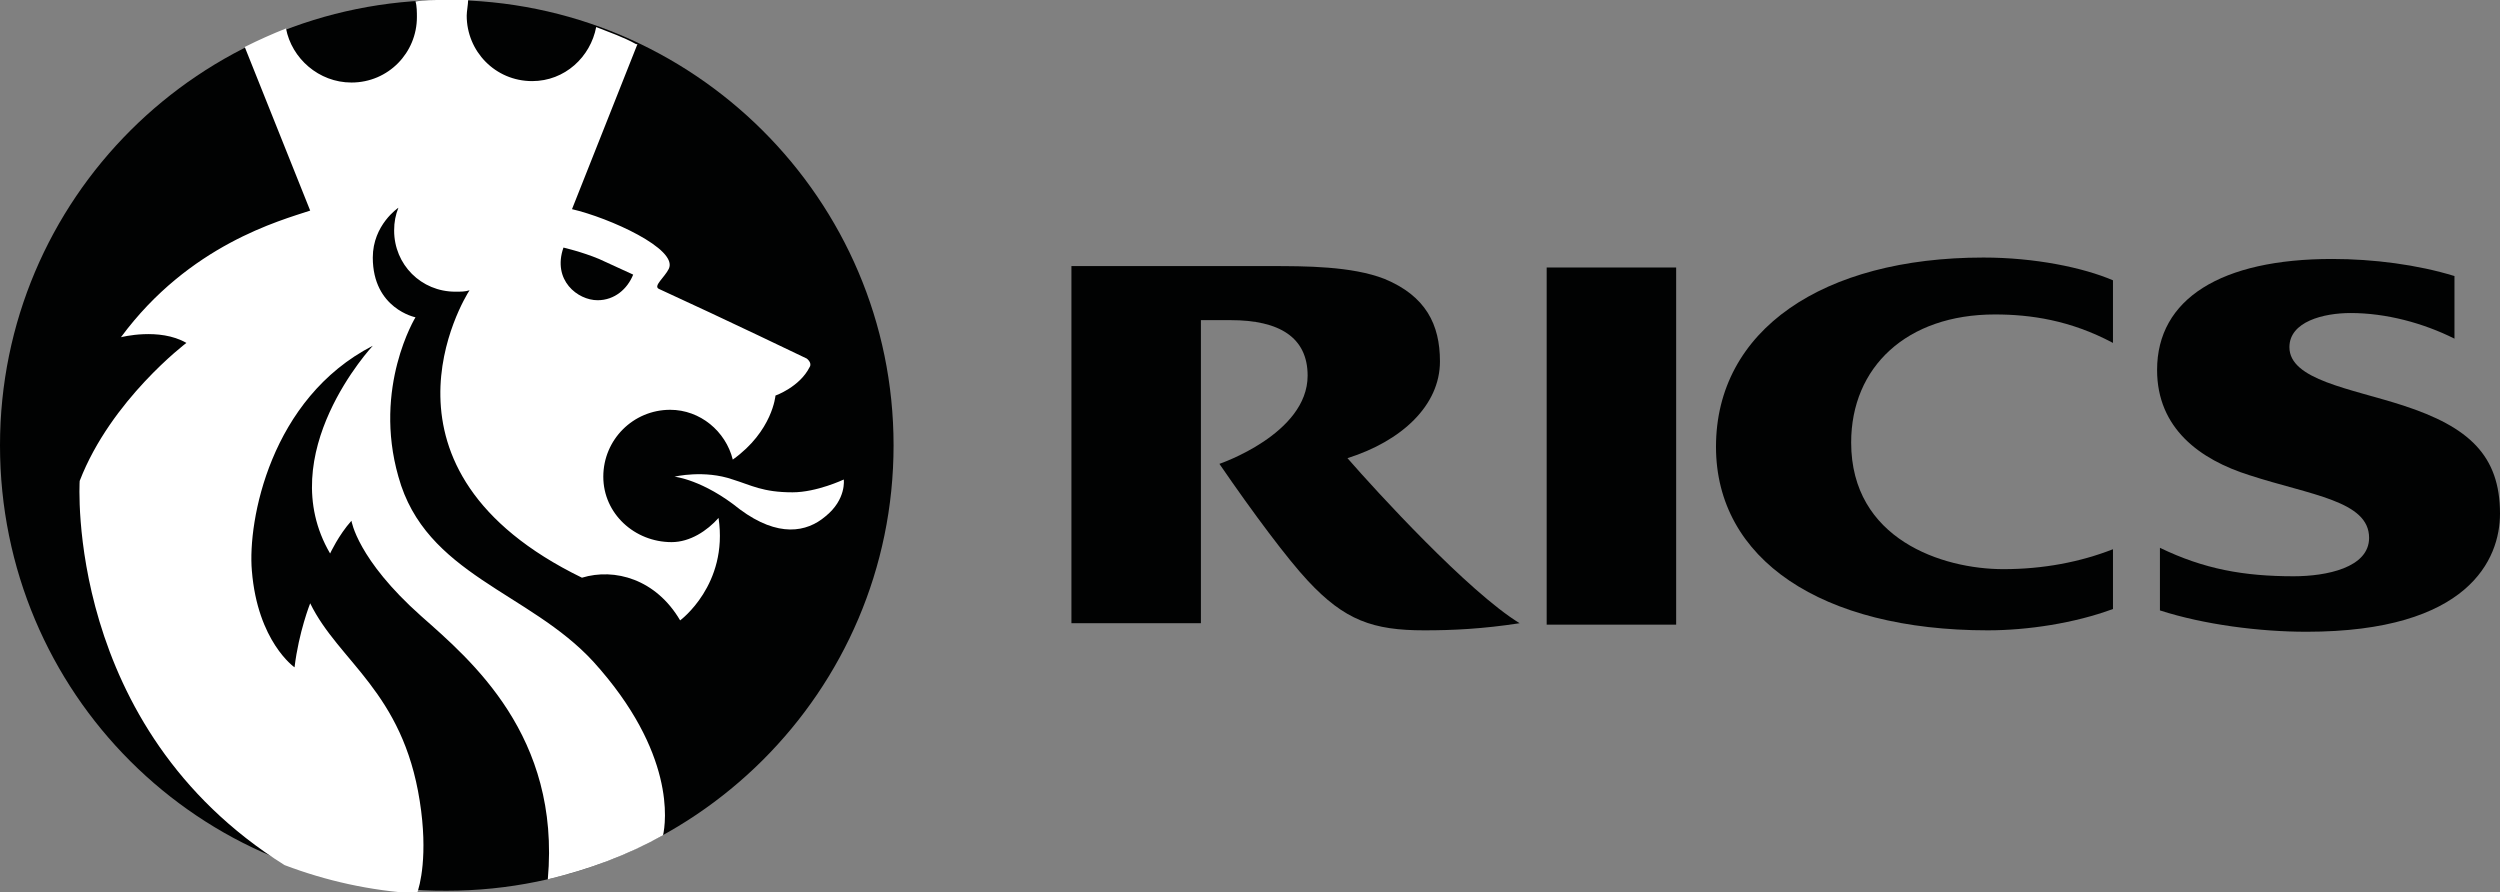
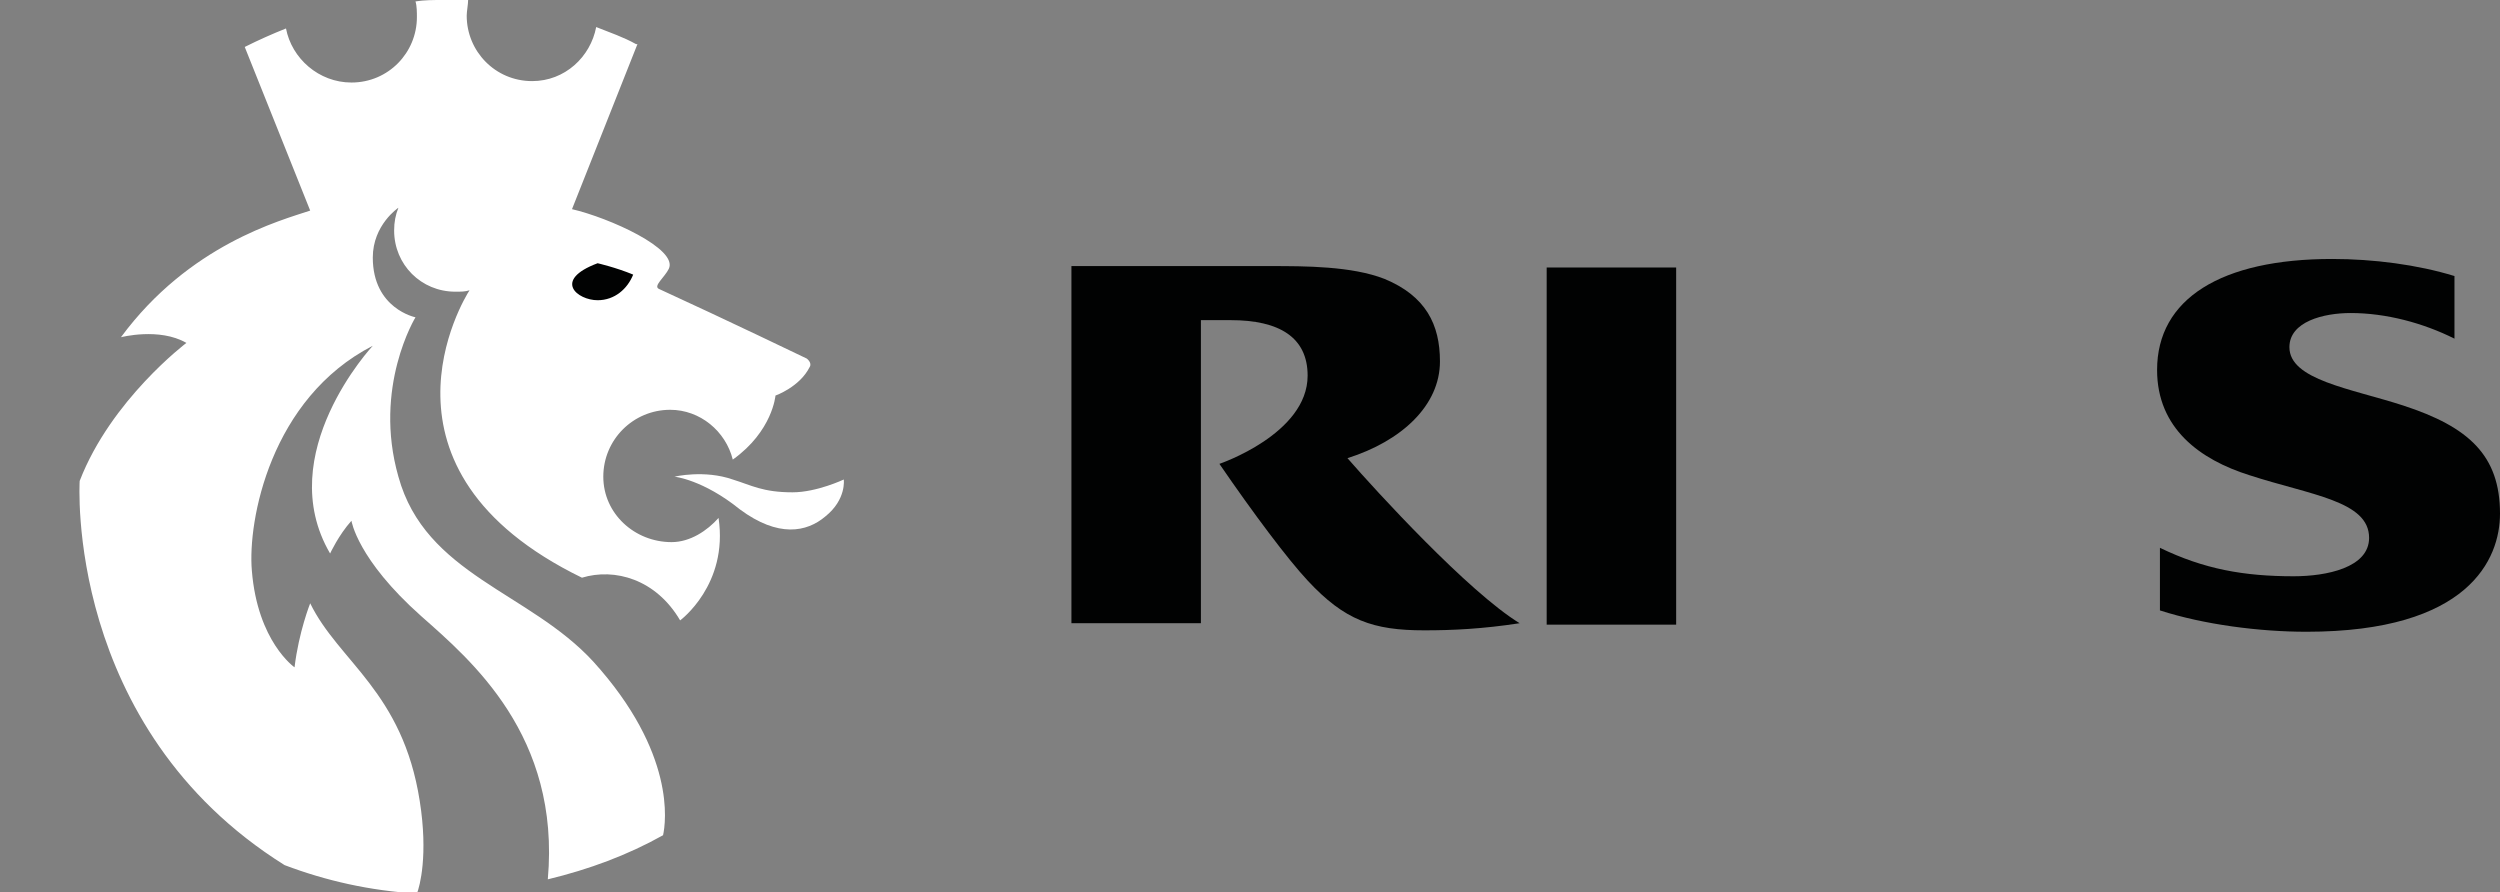
<svg xmlns="http://www.w3.org/2000/svg" version="1.1" id="Calque_1" x="0px" y="0px" viewBox="0 0 175.7 62.7" style="enable-background:new 0 0 175.7 62.7;" xml:space="preserve">
  <rect x="0" y="0" width="175.7" height="62.7" fill="#808080" stroke="none" />
  <style type="text/css">
	.st0{fill-rule:evenodd;clip-rule:evenodd;fill:#010202;}
	.st1{fill-rule:evenodd;clip-rule:evenodd;fill:#FFFFFF;}
</style>
  <g>
-     <path class="st0" d="M148.5,38.6c-2.3,0.9-4.9,1.4-7.7,1.4c-4.3,0-10.7-2.1-10.7-8.9c0-5.3,3.9-9,10.1-9c2.5,0,5.3,0.4,8.3,2v-4.4   c-2.1-0.9-5.5-1.6-9.1-1.6c-11.3,0-18.8,5.1-18.8,13.3c0,7.9,7.4,12.9,19.1,12.9c2.8,0,6.1-0.5,8.8-1.5V38.6L148.5,38.6z" />
    <path class="st0" d="M151.8,38.5c3.1,1.5,5.9,2,9.4,2c2.3,0,5.3-0.6,5.3-2.7c0-2.6-4.1-3-8.4-4.4c-3.5-1.1-6.5-3.3-6.5-7.4   c0-5,4.5-7.8,12.3-7.8c2.9,0,6,0.4,8.6,1.2v4.4c-2.2-1.1-4.8-1.8-7.3-1.8c-1.9,0-4.3,0.6-4.3,2.4c0,2.3,4.3,2.9,8,4.1   c4.6,1.5,6.8,3.5,6.8,7.6c0,3.2-2.2,8.3-13.6,8.3c-3.3,0-7.2-0.5-10.3-1.5V38.5L151.8,38.5z" />
    <polygon class="st0" points="108.7,18.8 117.8,18.8 117.8,43.9 108.7,43.9 108.7,18.8  " />
    <path class="st0" d="M94.7,32.2c3.8-1.2,6.5-3.7,6.5-6.8c0-2.6-1-4.6-3.9-5.8c-2.3-0.9-5.6-0.9-8-0.9H75.3v25.1h9.1V22.5h2.1   c3.4,0,5.4,1.2,5.4,3.9c0,4.1-6.2,6.2-6.2,6.2c2.4,3.5,4.8,6.7,6.2,8.2c2.6,2.8,4.6,3.5,8.2,3.5c2,0,4.1-0.1,6.7-0.5   C103.2,41.6,96.7,34.5,94.7,32.2L94.7,32.2z" />
-     <path class="st0" d="M0,31.3C0,14,14,0,31.4,0c17.3,0,31.4,14,31.4,31.3c0,17.3-14.1,31.3-31.4,31.3C14,62.7,0,48.7,0,31.3L0,31.3z   " />
    <path class="st1" d="M47.4,33.5c0,0,2.1-0.5,4.1,0.2c1.3,0.4,2.1,0.9,4.2,0.9c1.7,0,3.6-0.9,3.6-0.9s0.2,1.4-1.3,2.6   c-1.3,1.1-3.3,1.5-6-0.5C49.4,33.7,47.4,33.5,47.4,33.5L47.4,33.5z" />
    <path class="st1" d="M21.8,14.8L17.2,3.3h0h0l0,0h0v0h0h0l0,0c1-0.5,1.9-0.9,2.9-1.3c0.4,2.1,2.3,3.8,4.6,3.8   c2.6,0,4.6-2.1,4.6-4.6c0-0.3,0-0.8-0.1-1.1c0.6-0.1,1.3-0.1,1.9-0.1c0.6,0,1.2,0,1.8,0c0,0.3-0.1,0.8-0.1,1.1c0,2.5,2,4.6,4.6,4.6   c2.3,0,4.1-1.7,4.5-3.8c1,0.4,1.9,0.7,2.8,1.2l0,0h0l0,0h0l0,0h0l0,0l0.1,0l-4.6,11.6c2.6,0.6,7.5,2.8,6.8,4.2   c-0.3,0.6-1.1,1.2-0.7,1.4c4.8,2.2,10.4,4.9,10.4,4.9s0.4,0.3,0.2,0.6c-0.7,1.4-2.4,2-2.4,2s-0.2,2.5-3,4.5c-0.5-2-2.3-3.5-4.4-3.5   c-2.6,0-4.7,2.1-4.7,4.7c0,2.6,2.2,4.6,4.8,4.6c1.3,0,2.5-0.8,3.3-1.7c0.7,4.7-2.7,7.2-2.7,7.2c-1.7-2.9-4.6-3.7-6.9-3   C25.3,33,32.6,21,33,20.4c-0.3,0.1-0.6,0.1-1,0.1c-2.4,0-4.3-1.9-4.3-4.3c0-0.6,0.1-1.1,0.3-1.6c0,0-1.8,1.2-1.8,3.5   c0,3.6,3,4.2,3,4.2s-3,4.9-1.2,11.2c1.9,6.9,9.2,8.1,13.7,13c5.8,6.4,5.1,11.3,4.9,12.2c-2.5,1.4-5.2,2.4-8.1,3.1l0,0   c0.9-10.1-5.4-15.4-8.9-18.5c-4.5-4-4.9-6.7-4.9-6.7c-0.9,1-1.5,2.3-1.5,2.3c-4.1-7,3-14.6,3-14.6C19,28,17.4,36.6,17.7,40.1   c0.4,5,3,6.8,3,6.8c0.3-2.5,1.1-4.5,1.1-4.5c2,4.1,6.5,6.2,7.7,13.9c0.6,3.8,0,6-0.2,6.5c-3.3-0.2-6.4-0.9-9.3-2   C4.5,51.1,5.6,33.8,5.6,33.8c2.2-5.7,7.5-9.7,7.5-9.7c-1.9-1.1-4.6-0.4-4.6-0.4C13.3,17.2,19.7,15.5,21.8,14.8L21.8,14.8z" />
-     <path class="st0" d="M42,21.1c1.2,0,2.1-0.8,2.5-1.8c0,0-1.1-0.5-2.4-1.1c-1.2-0.5-2.5-0.8-2.5-0.8C38.8,19.7,40.6,21.1,42,21.1   L42,21.1z" />
+     <path class="st0" d="M42,21.1c1.2,0,2.1-0.8,2.5-1.8c-1.2-0.5-2.5-0.8-2.5-0.8C38.8,19.7,40.6,21.1,42,21.1   L42,21.1z" />
  </g>
</svg>